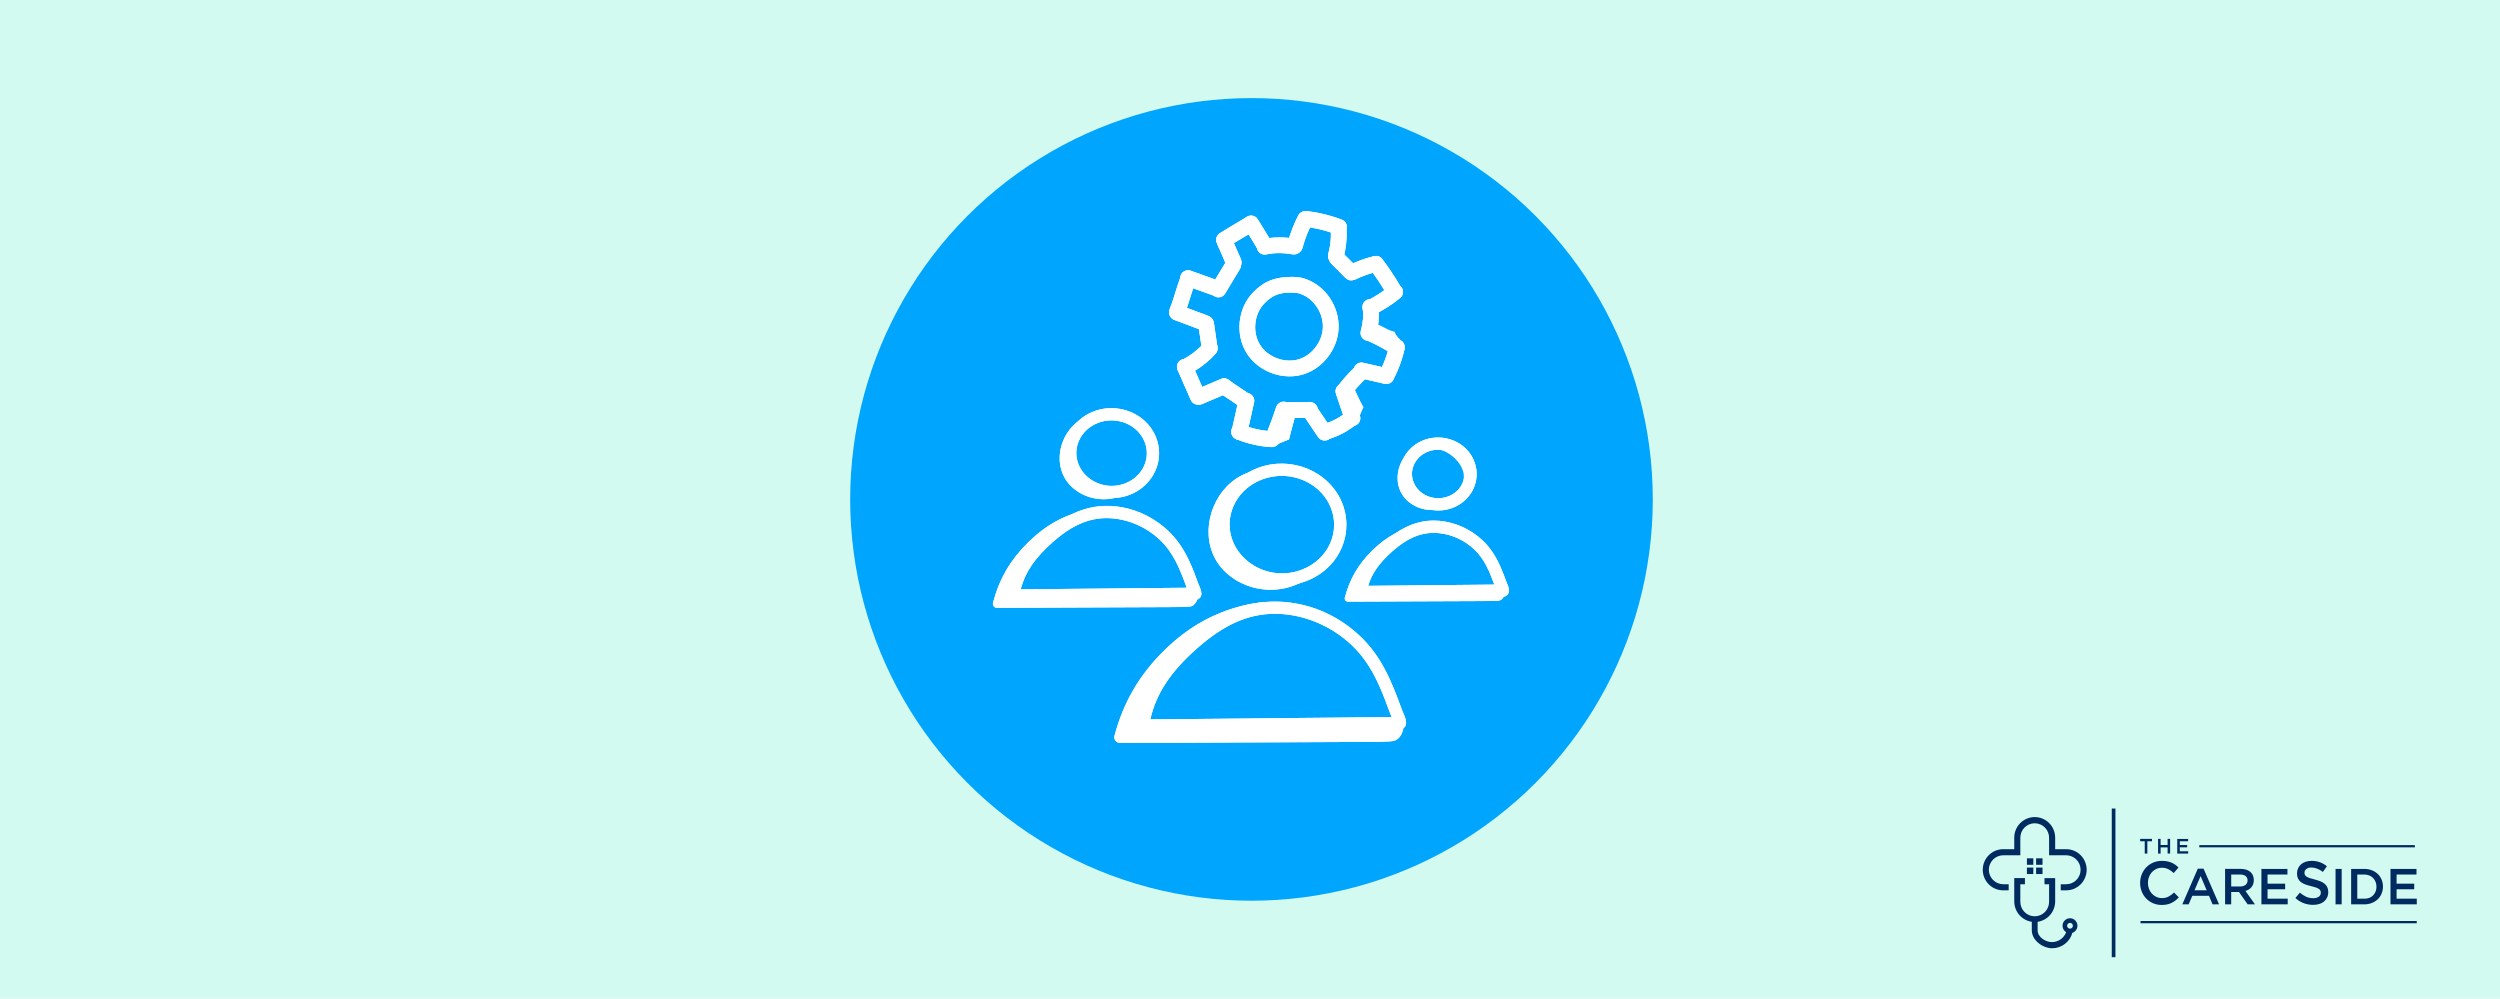
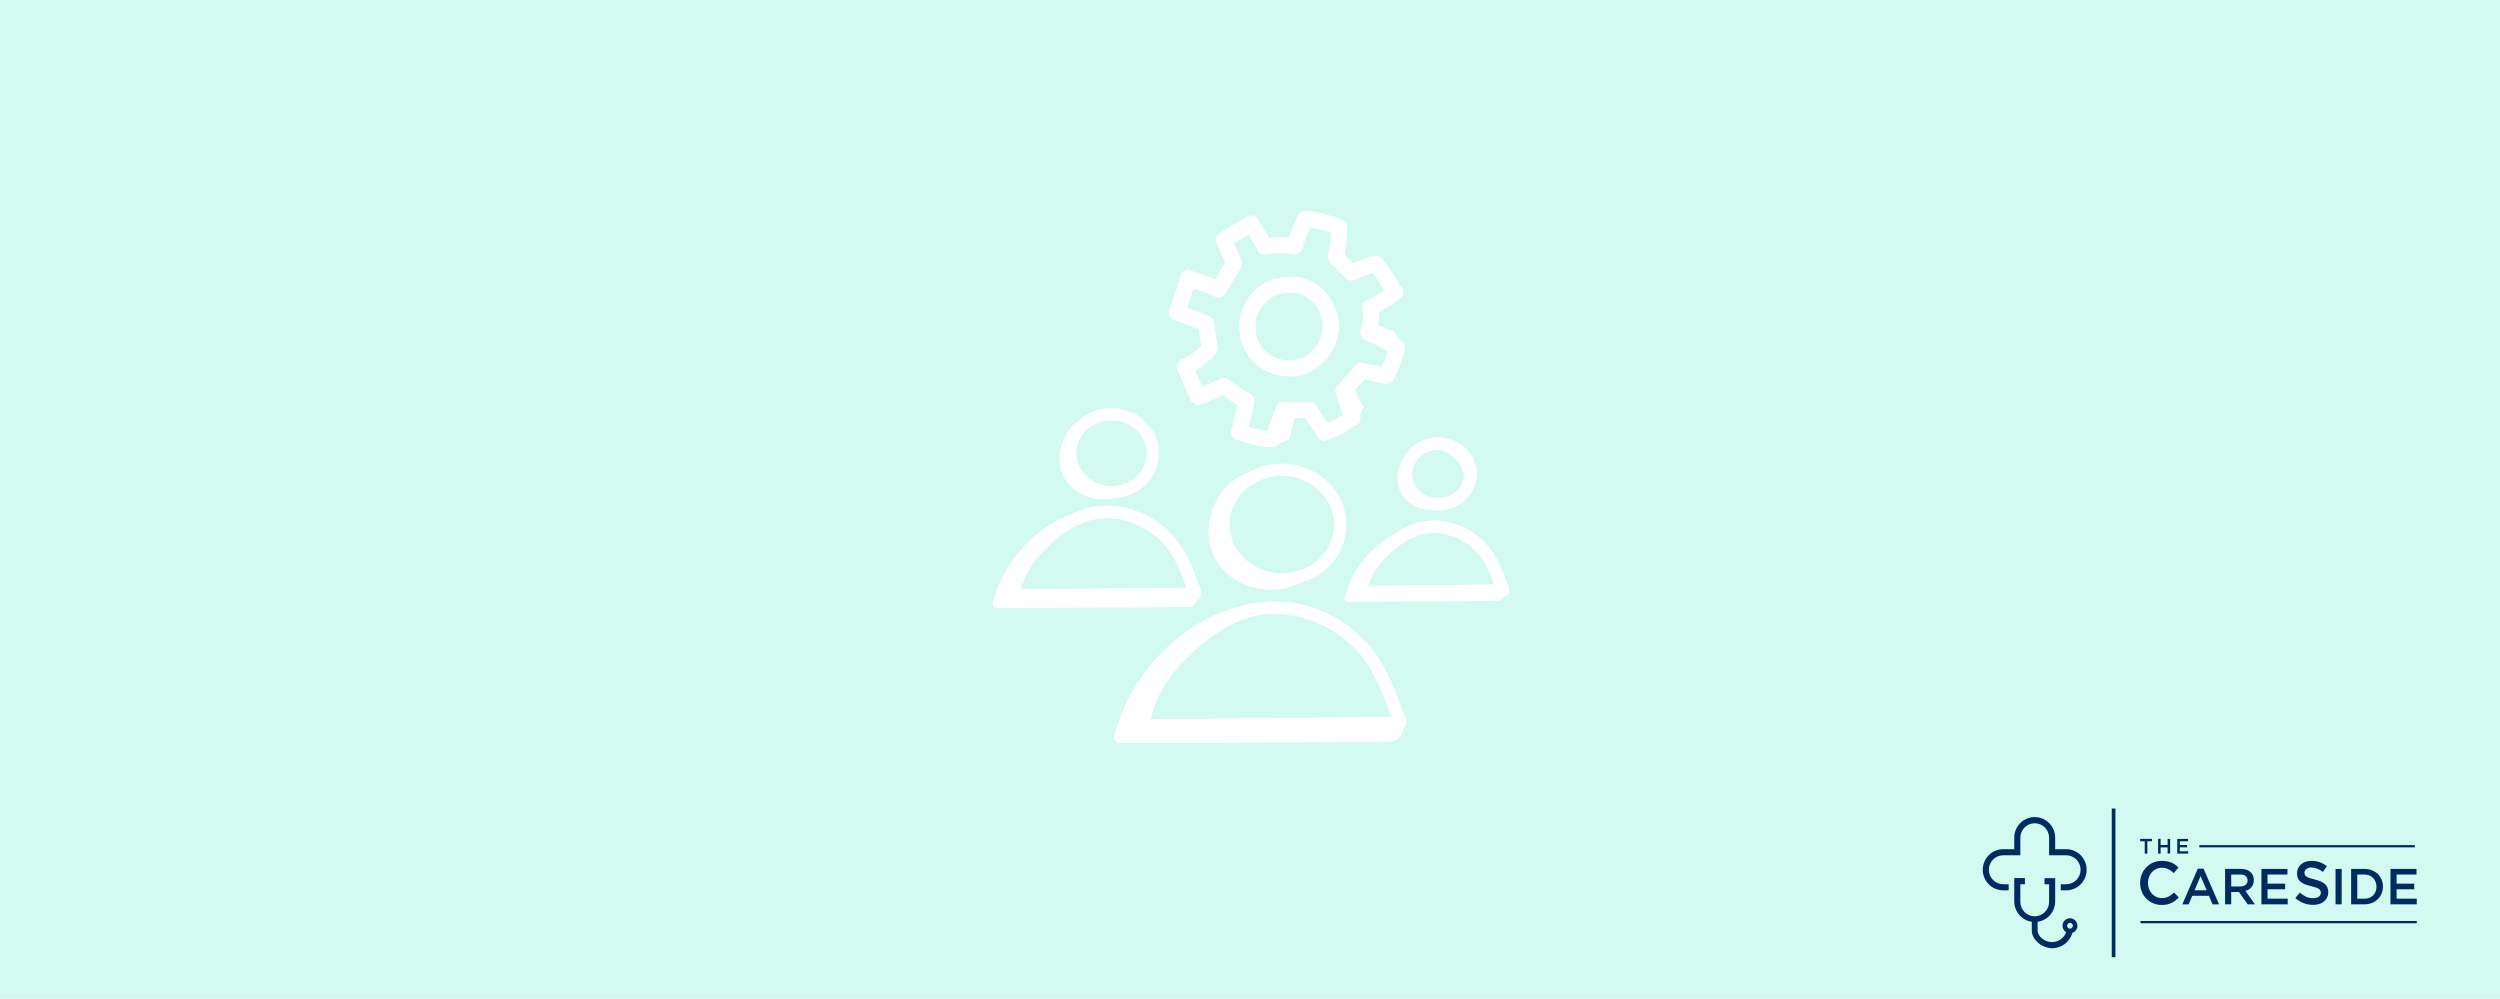
<svg xmlns="http://www.w3.org/2000/svg" width="841" height="336" viewBox="0 0 841 336" fill="none">
  <rect width="841" height="336" fill="#D3FAF0" />
-   <circle cx="421" cy="168" r="135" fill="#00A5FE" />
  <g clip-path="url(#clip0_1_751)">
    <path d="M722.368 283.006L723.926 283.006L723.926 282.2L719.942 282.2L719.942 283.006L721.488 283.006L721.488 287.152L722.368 287.152L722.368 283.006ZM729.18 285.061L729.18 287.134L730.035 287.134L730.035 282.2L729.18 282.2L729.18 284.255L726.824 284.255L726.824 282.2L725.974 282.2L725.974 287.144L726.831 287.144L726.831 285.071L729.18 285.061ZM736.061 282.21L732.427 282.21L732.427 287.144L736.1 287.144L736.1 286.367L733.285 286.367L733.285 285.045L735.76 285.045L735.76 284.268L733.298 284.268L733.298 282.998L736.076 282.998L736.076 282.221L736.061 282.21Z" fill="#002B60" />
    <path fill-rule="evenodd" clip-rule="evenodd" d="M739.844 284.296L812.363 284.296L812.363 285.048L739.844 285.048L739.844 284.296Z" fill="#002B60" />
    <path fill-rule="evenodd" clip-rule="evenodd" d="M720.074 309.835L813 309.835L813 310.584L720.074 310.584L720.074 309.835Z" fill="#002B60" />
    <path d="M769.509 292.304L760.74 292.304L760.74 304.225L769.589 304.225L769.589 302.32L762.801 302.32L762.801 299.149L768.724 299.149L768.724 297.257L762.801 297.257L762.801 294.194L769.496 294.194L769.496 292.304L769.509 292.304ZM732.969 301.893L731.359 300.247C730.804 300.781 730.181 301.238 729.507 301.608C728.815 301.96 728.045 302.133 727.27 302.111C726.621 302.117 725.978 301.981 725.387 301.711C724.82 301.452 724.311 301.079 723.891 300.615C723.464 300.141 723.132 299.589 722.915 298.988C722.68 298.348 722.562 297.671 722.567 296.99C722.561 296.312 722.679 295.639 722.915 295.005C723.133 294.41 723.465 293.863 723.891 293.395C724.313 292.937 724.822 292.568 725.387 292.31C725.976 292.042 726.616 291.906 727.262 291.911C728.016 291.898 728.762 292.066 729.438 292.403C730.096 292.748 730.703 293.184 731.241 293.699L732.848 291.835C732.517 291.503 732.162 291.197 731.787 290.918C731.398 290.64 730.982 290.403 730.545 290.21C730.069 290.009 729.572 289.858 729.065 289.76C728.478 289.646 727.882 289.591 727.285 289.596C726.265 289.583 725.253 289.782 724.313 290.179C723.444 290.551 722.657 291.092 721.998 291.773C721.339 292.454 720.822 293.26 720.476 294.144C720.114 295.063 719.931 296.043 719.938 297.031C719.93 298.027 720.116 299.015 720.486 299.939C720.831 300.812 721.346 301.608 721.999 302.28C722.652 302.952 723.432 303.486 724.293 303.852C725.207 304.24 726.19 304.435 727.182 304.425C727.794 304.43 728.405 304.372 729.005 304.251C729.529 304.141 730.038 303.967 730.52 303.733C730.974 303.511 731.406 303.244 731.807 302.935C732.22 302.617 732.605 302.264 732.958 301.88L732.969 301.893ZM741.274 292.214L739.345 292.214L734.135 304.215L736.275 304.215L737.493 301.338L743.092 301.338L744.292 304.215L746.491 304.215L741.274 292.214ZM742.322 299.483L738.245 299.483L740.277 294.717L742.322 299.483ZM758.564 304.215L755.366 299.703C755.768 299.597 756.153 299.434 756.509 299.218C756.846 299.011 757.146 298.748 757.398 298.441C757.649 298.131 757.846 297.781 757.98 297.404C758.29 296.454 758.257 295.423 757.887 294.494C757.692 294.035 757.394 293.627 757.017 293.302C756.608 292.962 756.136 292.708 755.628 292.553C755.033 292.372 754.414 292.284 753.792 292.294L748.516 292.294L748.516 304.215L750.576 304.215L750.576 300.068L753.19 300.068L756.107 304.215L758.564 304.215ZM756.077 296.181C756.089 296.462 756.035 296.742 755.92 296.998C755.805 297.254 755.632 297.479 755.415 297.656C754.903 298.044 754.272 298.237 753.633 298.203L750.578 298.203L750.578 294.194L753.615 294.194C754.397 294.194 755.003 294.366 755.43 294.712C755.649 294.891 755.822 295.12 755.935 295.38C756.047 295.64 756.096 295.924 756.077 296.207L756.077 296.181Z" fill="#002B60" />
    <path d="M812.915 292.304L804.159 292.304L804.159 304.225L813.008 304.225L813.008 302.32L806.217 302.32L806.217 299.148L812.14 299.148L812.14 297.257L806.217 297.257L806.217 294.194L812.912 294.194L812.912 292.304L812.915 292.304ZM775.221 293.564C775.221 293.326 775.276 293.091 775.383 292.879C775.489 292.667 775.644 292.482 775.834 292.341C776.329 291.976 776.936 291.797 777.549 291.835C778.213 291.837 778.871 291.965 779.488 292.214C780.178 292.496 780.829 292.865 781.427 293.312L782.774 291.402C782.066 290.829 781.27 290.375 780.418 290.058C779.508 289.737 778.549 289.58 777.585 289.594C776.922 289.588 776.262 289.688 775.63 289.892C775.064 290.07 774.539 290.36 774.085 290.744C773.661 291.111 773.319 291.563 773.081 292.071C772.833 292.608 772.708 293.194 772.715 293.787C772.698 294.371 772.806 294.953 773.032 295.492C773.243 295.956 773.559 296.364 773.954 296.684C774.405 297.037 774.91 297.315 775.45 297.505C776.116 297.745 776.797 297.944 777.487 298.101C778.037 298.231 778.58 298.389 779.114 298.573C779.462 298.69 779.793 298.852 780.098 299.055C780.309 299.195 780.479 299.39 780.588 299.62C780.678 299.842 780.723 300.08 780.719 300.32C780.726 300.582 780.668 300.842 780.548 301.075C780.429 301.309 780.253 301.508 780.036 301.654C779.487 302.011 778.84 302.184 778.187 302.149C777.359 302.164 776.538 301.999 775.78 301.665C775.016 301.307 774.307 300.84 773.676 300.278L772.164 302.092C772.978 302.846 773.928 303.435 774.963 303.829C775.979 304.207 777.055 304.399 778.138 304.394C778.836 304.401 779.53 304.304 780.199 304.106C780.784 303.936 781.329 303.649 781.803 303.264C782.247 302.896 782.603 302.433 782.846 301.908C783.104 301.334 783.233 300.709 783.222 300.079C783.234 299.539 783.133 299.004 782.926 298.506C782.722 298.057 782.424 297.657 782.053 297.334C781.623 296.97 781.136 296.682 780.611 296.482C779.961 296.226 779.296 296.012 778.62 295.842C777.935 295.676 777.374 295.518 776.928 295.367C776.559 295.252 776.207 295.086 775.883 294.875C775.665 294.731 775.488 294.533 775.367 294.3C775.267 294.067 775.219 293.815 775.226 293.561L775.221 293.564ZM785.679 292.304L785.679 304.225L787.739 304.225L787.739 292.304L785.679 292.304ZM801.63 298.247C801.636 297.44 801.48 296.641 801.172 295.896C800.878 295.183 800.439 294.54 799.884 294.007C799.308 293.461 798.629 293.035 797.888 292.755C797.075 292.447 796.212 292.294 795.344 292.304L790.922 292.304L790.922 304.225L795.339 304.225C796.208 304.235 797.071 304.08 797.883 303.766C798.626 303.481 799.306 303.051 799.884 302.502C800.441 301.967 800.88 301.319 801.172 300.602C801.479 299.856 801.634 299.055 801.628 298.247L801.63 298.247ZM799.449 298.28C799.456 298.838 799.355 299.391 799.153 299.91C798.967 300.395 798.684 300.836 798.321 301.206C797.954 301.573 797.516 301.859 797.033 302.046C796.486 302.244 795.907 302.337 795.326 302.32L792.987 302.32L792.987 294.194L795.326 294.194C795.906 294.185 796.482 294.289 797.023 294.499C797.507 294.692 797.945 294.985 798.311 295.357C798.672 295.728 798.954 296.169 799.142 296.653C799.345 297.173 799.445 297.727 799.439 298.285L799.449 298.28Z" fill="#002B60" />
    <path fill-rule="evenodd" clip-rule="evenodd" d="M710.393 272L711.635 272L711.635 322L710.393 322L710.393 272Z" fill="#002B60" />
    <path fill-rule="evenodd" clip-rule="evenodd" d="M669.045 292.587C669.049 291.296 669.56 290.06 670.467 289.148C671.373 288.236 672.602 287.721 673.884 287.717L679.639 287.717L679.639 281.928C679.625 281.279 679.739 280.634 679.975 280.03C680.212 279.427 680.566 278.876 681.016 278.412C681.467 277.948 682.005 277.579 682.6 277.328C683.194 277.076 683.832 276.946 684.477 276.946C685.122 276.946 685.76 277.076 686.355 277.328C686.949 277.579 687.487 277.948 687.938 278.412C688.389 278.876 688.743 279.427 688.979 280.03C689.215 280.634 689.33 281.279 689.315 281.928L689.315 287.717L695.07 287.717C695.706 287.717 696.335 287.843 696.922 288.088C697.509 288.333 698.043 288.691 698.492 289.143C698.941 289.596 699.298 290.132 699.541 290.723C699.784 291.314 699.909 291.947 699.909 292.587C699.909 293.226 699.784 293.859 699.541 294.45C699.298 295.041 698.941 295.578 698.492 296.03C698.043 296.482 697.509 296.841 696.922 297.085C696.335 297.33 695.706 297.456 695.07 297.456L693.232 297.456L693.232 299.514L695.07 299.514C696.896 299.514 698.647 298.784 699.938 297.485C701.229 296.186 701.954 294.424 701.954 292.587C701.954 290.749 701.229 288.988 699.938 287.688C698.647 286.389 696.896 285.66 695.07 285.66L691.362 285.66L691.362 281.928C691.38 281.007 691.215 280.091 690.877 279.235C690.539 278.379 690.034 277.599 689.393 276.942C688.752 276.284 687.987 275.761 687.143 275.405C686.299 275.048 685.393 274.864 684.477 274.864C683.562 274.864 682.655 275.048 681.811 275.405C680.967 275.761 680.202 276.284 679.561 276.942C678.92 277.599 678.416 278.379 678.077 279.235C677.739 280.091 677.574 281.007 677.592 281.928L677.592 285.66L673.884 285.66C672.058 285.66 670.307 286.389 669.016 287.688C667.725 288.988 667 290.749 667 292.587C667 294.424 667.725 296.186 669.016 297.485C670.307 298.784 672.058 299.514 673.884 299.514L675.722 299.514L675.722 297.456L673.884 297.456C672.602 297.452 671.373 296.938 670.467 296.025C669.56 295.113 669.049 293.877 669.045 292.587Z" fill="#002B60" />
    <path fill-rule="evenodd" clip-rule="evenodd" d="M695.382 311.427C695.383 311.235 695.439 311.048 695.546 310.889C695.652 310.73 695.802 310.606 695.978 310.533C696.154 310.46 696.348 310.441 696.535 310.479C696.721 310.517 696.893 310.609 697.027 310.745C697.162 310.88 697.253 311.053 697.29 311.241C697.327 311.429 697.308 311.624 697.235 311.801C697.162 311.978 697.038 312.129 696.88 312.235C696.722 312.342 696.536 312.398 696.345 312.398C696.218 312.398 696.093 312.373 695.976 312.324C695.859 312.276 695.753 312.204 695.663 312.114C695.574 312.023 695.503 311.916 695.455 311.798C695.406 311.68 695.382 311.554 695.382 311.427ZM679.639 297.456L681.185 297.456L681.185 295.383L677.592 295.383L677.592 303.232C677.596 304.898 678.194 306.508 679.278 307.767C680.362 309.026 681.859 309.852 683.497 310.095L683.497 312.958C683.497 316.327 687.169 318.991 690.358 318.991C691.896 318.991 693.393 318.485 694.618 317.549C695.844 316.613 696.732 315.299 697.146 313.808C697.687 313.624 698.15 313.259 698.457 312.774C698.764 312.29 698.897 311.714 698.834 311.142C698.771 310.571 698.516 310.038 698.111 309.633C697.706 309.227 697.176 308.973 696.608 308.912C696.04 308.851 695.468 308.988 694.988 309.299C694.507 309.61 694.147 310.077 693.966 310.622C693.786 311.168 693.796 311.759 693.994 312.298C694.193 312.837 694.569 313.291 695.06 313.585C694.694 314.566 694.039 315.411 693.183 316.007C692.327 316.604 691.311 316.923 690.27 316.923C688.158 316.923 685.457 315.285 685.457 312.94L685.457 310.095C687.093 309.853 688.588 309.029 689.672 307.772C690.755 306.515 691.355 304.909 691.362 303.245L691.362 295.396L687.77 295.396L687.77 297.469L689.315 297.469L689.315 303.258C689.33 303.907 689.215 304.552 688.979 305.156C688.743 305.76 688.389 306.31 687.938 306.774C687.487 307.238 686.949 307.607 686.355 307.859C685.76 308.11 685.122 308.24 684.477 308.24C683.832 308.24 683.194 308.11 682.6 307.859C682.005 307.607 681.467 307.238 681.016 306.774C680.565 306.31 680.211 305.76 679.975 305.156C679.739 304.552 679.625 303.907 679.639 303.258L679.639 297.456Z" fill="#002B60" />
-     <path fill-rule="evenodd" clip-rule="evenodd" d="M681.854 288.741L684.01 288.741L684.01 290.918L681.854 290.918L681.854 288.741ZM684.01 291.85L684.01 294.027L681.854 294.027L681.854 291.85L684.01 291.85ZM684.945 288.741L687.103 288.741L687.103 290.918L684.945 290.918L684.945 288.741ZM687.103 291.85L687.103 294.027L684.945 294.027L684.945 291.85L687.103 291.85Z" fill="#002B60" />
  </g>
  <path d="M376.785 249.932C469.893 249.535 467.724 249.69 469.288 249.101C470.758 248.548 471.892 246.616 472.06 244.968C473.768 243.842 472.831 241.59 471.995 239.693C471.86 239.384 471.728 239.093 471.634 238.838C468.194 229.41 464.821 220.787 457.325 213.804C429.183 187.588 384.757 209.893 374.911 247.547C374.596 248.753 375.539 249.937 376.785 249.932ZM468.156 241.226L386.965 242.003C388.961 233.256 393.786 225.978 402.722 218.08C411.248 210.552 420.374 205.602 431.758 206.598C440.142 207.337 448.222 210.969 454.506 216.827C463.11 224.836 465.846 235.957 468.156 241.226Z" fill="white" />
  <path d="M505.823 200.72C506.838 200.592 507.634 199.76 507.639 198.711C507.642 197.818 507.287 197.009 507.002 196.355C506.681 195.636 505.812 193.011 504.64 190.413C502.978 186.731 501.076 183.963 498.658 181.709C494.656 177.981 489.502 175.668 484.157 175.197C478.759 174.711 473.931 176.354 469.501 179.363C466.734 180.794 464.155 182.693 461.519 185.293C457.028 189.721 454.055 194.711 452.392 201.071C452.217 201.739 452.739 202.395 453.429 202.392C504.992 202.172 503.782 202.26 504.655 201.931C505.146 201.747 505.54 201.26 505.823 200.72ZM502.69 196.659L460.261 197.068C461.472 192.915 464.008 189.327 468.406 185.445C473.25 181.163 477.551 179.253 482.331 179.251C487.453 179.308 492.249 181.386 495.842 184.733C499.331 187.986 501.016 192.113 502.69 196.659Z" fill="white" />
  <path d="M470.905 164.81C472.635 169.072 477.214 171.596 481.829 171.571C491.664 173.061 499.556 163.781 495.817 154.905C491.726 145.221 477.424 144.39 472.334 153.859C470.155 157.019 469.456 161.24 470.905 164.81ZM491.982 162.504C489.041 169.299 478.511 169.301 475.596 162.388C473.34 157.039 477.61 151.29 483.778 151.29C487.307 151.29 494.299 157.169 491.982 162.504Z" fill="white" />
  <path d="M335.371 204.478L348.088 204.424C399.218 204.206 399.787 204.313 400.911 203.89C401.737 203.579 402.41 202.65 402.719 201.697C403.539 201.427 404.143 200.683 404.15 199.774C404.16 198.462 403.442 197.209 403.138 196.411C402.267 194.017 401.398 191.68 400.365 189.388C398.273 184.751 395.884 181.271 392.845 178.441C384.574 170.737 372.057 167.385 360.584 172.986C355.162 174.913 350.523 177.867 345.722 182.601C339.976 188.268 336.171 194.651 334.043 202.789C333.82 203.643 334.488 204.482 335.371 204.478ZM399.217 197.716L343.352 198.251C344.837 192.511 348.173 187.643 354.147 182.363C360.465 176.784 366.087 174.296 372.359 174.293C378.88 174.349 385.235 176.999 390.028 181.464C394.783 185.892 396.97 191.551 399.217 197.716Z" fill="white" />
  <path d="M376.785 249.932C375.539 249.937 374.596 248.753 374.911 247.547C377.915 236.061 383.284 227.052 391.394 219.054C400.387 210.186 408.976 205.739 420.282 203.24C424.013 202.415 431.91 201.913 434.813 203.708C436.991 205.055 432.348 205.305 430.859 205.487C428.387 205.788 424.752 205.34 422.314 205.905C417.545 207.01 412.971 209.015 408.726 211.443C400.307 216.26 394.288 223.687 388.326 231.192C386.393 233.625 384.625 236.256 383.688 239.219C383.312 240.409 383.149 241.898 384.075 242.735C384.764 243.357 385.793 243.366 386.722 243.339C409.972 242.671 433.292 242.772 456.548 242.314C458.244 242.28 459.885 241.688 461.566 241.917C463.326 242.158 470.444 241.692 471.614 243.028C472.922 244.52 471.437 248.292 469.288 249.101C467.815 249.656 461.821 249.569 460.259 249.575C457.977 249.585 455.695 249.595 453.413 249.605C447.366 249.63 441.319 249.656 435.272 249.682C421.76 249.74 408.247 249.798 394.735 249.855L376.785 249.932Z" fill="white" />
  <path d="M439.732 191.915C440.07 191.995 440.381 192.143 440.638 192.388C442.529 194.199 436.289 196.595 435.195 197.016C424.881 200.982 412.015 196.215 407.933 186.159C403.851 176.102 409.128 163.113 419.443 159.147C420.489 158.745 428.915 156.541 427.29 159.816C426.879 160.642 424.927 160.27 424.081 160.639C420.302 162.285 416.472 165.468 414.426 169.19C412.165 173.303 411.736 178.438 413.473 182.819C415.115 186.96 418.63 190.266 422.779 191.836C427.993 193.81 431.916 193.392 437.255 192.549C437.87 192.452 439.14 191.774 439.732 191.915Z" fill="white" />
  <path d="M453.429 202.392C452.739 202.395 452.217 201.739 452.391 201.071C454.054 194.71 457.028 189.721 461.519 185.292C466.499 180.381 471.256 177.919 477.517 176.535C479.583 176.078 483.956 175.8 485.563 176.794C486.77 177.54 484.198 177.678 483.373 177.779C482.005 177.946 479.992 177.698 478.642 178.011C476 178.622 473.468 179.733 471.117 181.078C466.455 183.745 463.122 187.858 459.82 192.014C458.75 193.361 457.771 194.818 457.252 196.459C457.043 197.118 456.953 197.943 457.466 198.406C457.848 198.751 458.418 198.755 458.932 198.741C471.807 198.371 484.721 198.427 497.599 198.173C498.539 198.154 499.447 197.826 500.378 197.953C501.353 198.086 505.295 197.828 505.943 198.568C506.667 199.394 505.845 201.483 504.655 201.931C503.839 202.239 500.52 202.191 499.654 202.194C498.391 202.2 497.127 202.205 495.864 202.21C492.515 202.225 489.166 202.239 485.818 202.253C478.335 202.285 470.852 202.317 463.369 202.349L453.429 202.392Z" fill="white" />
  <path d="M488.514 167.997C488.701 168.042 488.874 168.123 489.016 168.259C490.063 169.262 486.608 170.589 486.002 170.822C480.29 173.018 473.165 170.379 470.905 164.81C468.644 159.241 471.567 152.048 477.279 149.851C477.858 149.629 482.524 148.408 481.624 150.222C481.397 150.679 480.315 150.473 479.847 150.678C477.755 151.589 475.633 153.352 474.5 155.413C473.249 157.69 473.011 160.534 473.973 162.96C474.882 165.253 476.828 167.084 479.126 167.954C482.013 169.047 484.186 168.815 487.143 168.348C487.483 168.295 488.186 167.919 488.514 167.997Z" fill="white" />
  <path d="M335.371 204.479C334.488 204.482 333.82 203.643 334.043 202.789C336.171 194.651 339.976 188.268 345.722 182.601C352.094 176.318 358.179 173.167 366.189 171.396C368.833 170.812 374.428 170.456 376.485 171.728C378.028 172.683 374.738 172.86 373.683 172.988C371.932 173.202 369.356 172.885 367.629 173.285C364.25 174.067 361.009 175.488 358.002 177.209C352.036 180.621 347.772 185.883 343.548 191.201C342.179 192.925 340.926 194.789 340.262 196.888C339.995 197.732 339.88 198.786 340.536 199.379C341.024 199.82 341.754 199.826 342.411 199.807C358.885 199.334 375.407 199.406 391.884 199.081C393.086 199.057 394.248 198.638 395.44 198.8C396.686 198.97 401.73 198.64 402.559 199.587C403.485 200.644 402.433 203.317 400.911 203.89C399.867 204.283 395.62 204.221 394.513 204.226C392.897 204.233 391.28 204.24 389.663 204.247C385.379 204.265 381.095 204.283 376.81 204.302C367.236 204.342 357.662 204.383 348.088 204.424L335.371 204.479Z" fill="white" />
  <path d="M379.97 163.373C380.209 163.43 380.429 163.534 380.611 163.708C381.951 164.991 377.531 166.688 376.755 166.987C369.447 169.797 360.332 166.42 357.439 159.294C354.547 152.169 358.287 142.966 365.595 140.156C366.336 139.871 372.305 138.31 371.154 140.63C370.863 141.215 369.48 140.952 368.88 141.213C366.203 142.38 363.489 144.635 362.04 147.272C360.438 150.186 360.134 153.824 361.365 156.928C362.528 159.862 365.018 162.204 367.958 163.317C371.652 164.715 374.432 164.419 378.215 163.822C378.65 163.753 379.55 163.273 379.97 163.373Z" fill="white" />
  <path d="M435.9 139.269C435.353 141.344 434.719 143.508 434.173 145.628C433.977 146.371 433.802 147.092 433.627 147.813C431.944 148.49 430.24 149.19 428.557 149.867C429.103 148.315 429.541 146.961 429.999 145.628C430.524 143.967 431.07 142.328 431.748 140.427C431.857 140.077 432.01 139.706 432.338 139.553C432.534 139.465 432.731 139.465 432.949 139.465C433.714 139.487 435.113 139.269 435.9 139.269Z" fill="white" />
  <path d="M458.648 137.012C457.884 138.432 457.293 139.94 456.878 141.514C455.655 138.323 454.3 135.439 452.595 132.467C453.6 131.833 454.518 131.046 455.327 130.15C456.245 132.379 457.446 134.892 458.648 137.012Z" fill="white" />
  <path d="M471.904 116.14C471.729 116.052 471.576 115.965 471.401 115.878C468.451 114.348 465.479 113.124 462.267 112.25C462.245 111.048 462.07 109.846 461.721 108.71C464.41 109.021 466.456 111.114 469.122 111.573C469.603 113.037 470.746 113.758 471.401 115.135C471.554 115.462 471.729 115.812 471.904 116.14Z" fill="white" />
  <path d="M431.276 197.006C422.411 197.009 414.374 191.89 411.063 184.039C408.967 179.065 408.992 173.605 411.133 168.661C413.395 163.438 417.704 159.427 423.266 157.369C434.343 153.267 446.966 158.445 451.383 168.922C453.478 173.893 453.454 179.35 451.315 184.294C449.051 189.52 444.742 193.534 439.182 195.591C436.968 196.412 434.649 196.88 432.285 196.985C431.949 197.001 431.613 197.006 431.276 197.006ZM431.163 160.086C429.009 160.086 426.822 160.457 424.7 161.243C420.205 162.905 416.733 166.125 414.923 170.305C413.236 174.202 413.217 178.511 414.871 182.436C417.639 188.999 424.619 193.135 432.102 192.858C434.036 192.77 435.935 192.388 437.748 191.718C442.24 190.053 445.713 186.833 447.523 182.653C449.209 178.756 449.228 174.447 447.574 170.525C444.844 164.045 438.189 160.086 431.163 160.086Z" fill="white" />
  <path d="M384.45 246.159C383.847 246.159 383.274 245.895 382.882 245.438C382.484 244.973 382.311 244.359 382.411 243.757C384.684 230.015 392.998 221.16 399.986 214.984C409.876 206.251 418.828 202.353 429.012 202.348C430.061 202.356 431.088 202.391 432.118 202.482C441.417 203.303 450.368 207.324 457.324 213.803C461.531 217.722 464.842 222.545 467.742 228.979C469.173 232.156 470.399 235.454 471.634 238.837C471.728 239.093 471.86 239.383 471.994 239.693C472.476 240.785 473.019 242.022 473.011 243.286C473.003 244.419 472.088 245.33 470.959 245.339L467.188 245.363L384.469 246.159C384.463 246.159 384.455 246.159 384.45 246.159ZM428.995 206.479C419.909 206.485 411.802 210.062 402.722 218.08C393.786 225.977 388.961 233.256 386.965 242.003L468.156 241.226C468.003 240.876 467.863 240.548 467.755 240.252C466.548 236.946 465.351 233.727 463.976 230.679C461.273 224.681 458.352 220.407 454.505 216.827C448.222 210.968 440.142 207.337 431.758 206.598C430.835 206.517 429.915 206.487 428.995 206.479Z" fill="white" />
  <path d="M483.864 171.732C478.711 171.732 473.812 168.793 471.787 163.994C470.528 161.006 470.544 157.724 471.83 154.755C473.186 151.629 475.757 149.23 479.076 148.003C485.666 145.555 493.179 148.657 495.818 154.902C497.076 157.891 497.06 161.175 495.775 164.145C494.419 167.273 491.848 169.669 488.528 170.896C487.001 171.463 485.419 171.732 483.864 171.732ZM483.778 151.29C482.689 151.29 481.583 151.478 480.51 151.876C478.259 152.71 476.524 154.313 475.623 156.398C474.786 158.321 474.778 160.449 475.596 162.388C477.385 166.63 482.546 168.709 487.095 167.023C489.346 166.189 491.081 164.586 491.982 162.504C492.819 160.578 492.827 158.448 492.009 156.508C490.642 153.27 487.307 151.29 483.778 151.29Z" fill="white" />
  <path d="M457.674 201.223C457.072 201.223 456.499 200.96 456.106 200.502C455.708 200.037 455.536 199.424 455.635 198.821C456.94 190.924 461.685 185.87 465.671 182.346C471.247 177.419 476.548 175.122 482.353 175.119C482.966 175.124 483.561 175.143 484.158 175.197C489.502 175.668 494.656 177.981 498.658 181.709C501.077 183.963 502.978 186.728 504.641 190.41C505.461 192.229 506.168 194.136 506.822 195.932C506.87 196.062 506.935 196.204 507.002 196.355C507.287 197.008 507.642 197.818 507.64 198.711C507.634 199.843 506.72 200.761 505.587 200.769L503.497 200.782L457.693 201.223C457.688 201.223 457.68 201.223 457.674 201.223ZM482.331 179.25C477.552 179.253 473.251 181.163 468.406 185.445C464.009 189.326 461.472 192.915 460.262 197.068L502.69 196.659C502.134 195.147 501.537 193.579 500.875 192.11C499.425 188.901 497.873 186.626 495.842 184.732C492.51 181.628 488.23 179.702 483.792 179.312C483.302 179.269 482.816 179.256 482.331 179.25Z" fill="white" />
-   <path d="M374.016 167.574C367.649 167.574 361.6 163.948 359.101 158.028C357.552 154.348 357.571 150.311 359.155 146.658C360.825 142.804 363.999 139.845 368.093 138.331C376.246 135.307 385.526 139.132 388.78 146.844C390.33 150.521 390.311 154.561 388.727 158.214C387.059 162.068 383.885 165.027 379.791 166.541C377.897 167.243 375.942 167.574 374.016 167.574ZM373.903 141.421C372.445 141.421 370.966 141.674 369.53 142.204C366.501 143.326 364.163 145.491 362.945 148.299C361.815 150.911 361.802 153.794 362.91 156.422C365.315 162.124 372.246 164.916 378.355 162.668C381.383 161.546 383.718 159.381 384.937 156.573C386.066 153.961 386.08 151.077 384.972 148.45C383.132 144.087 378.645 141.421 373.903 141.421Z" fill="white" />
  <path d="M340.803 202.407C340.2 202.407 339.627 202.143 339.234 201.686C338.836 201.221 338.664 200.607 338.764 200.005C340.402 190.082 346.384 183.71 351.411 179.267C358.445 173.056 365.105 170.164 372.375 170.162C373.139 170.167 373.887 170.194 374.632 170.261C381.346 170.85 387.815 173.755 392.845 178.441C395.884 181.27 398.273 184.748 400.365 189.386C401.398 191.677 402.267 194.017 403.138 196.411C403.203 196.581 403.289 196.774 403.378 196.979C403.725 197.767 404.158 198.749 404.15 199.774C404.142 200.903 403.227 201.818 402.097 201.826L399.427 201.845L340.821 202.407C340.816 202.407 340.808 202.407 340.803 202.407ZM372.359 174.293C366.087 174.296 360.465 176.784 354.147 182.363C348.173 187.643 344.837 192.511 343.352 198.251L399.217 197.716C398.386 195.435 397.557 193.213 396.6 191.085C394.714 186.908 392.689 183.941 390.028 181.464C385.668 177.403 380.071 174.888 374.266 174.377C373.629 174.32 372.994 174.299 372.359 174.293Z" fill="white" />
  <path d="M409.707 99.805C409.408 99.805 409.107 99.754 408.811 99.649L398.757 96.042C397.38 95.547 396.662 94.03 397.157 92.65C397.654 91.273 399.179 90.566 400.548 91.05L410.603 94.657C411.98 95.152 412.698 96.669 412.203 98.049C411.813 99.13 410.794 99.805 409.707 99.805Z" fill="white" />
  <path d="M409.882 100.042C409.417 100.042 408.946 99.918 408.519 99.663C407.263 98.907 406.859 97.277 407.612 96.023L412.596 87.731C413.352 86.48 414.982 86.074 416.236 86.824C417.489 87.58 417.895 89.207 417.142 90.464L412.158 98.756C411.66 99.585 410.781 100.042 409.882 100.042Z" fill="white" />
  <path d="M415.022 90.91C414 90.91 413.024 90.313 412.591 89.312L409.323 81.773C408.742 80.431 409.36 78.868 410.705 78.287C412.039 77.706 413.61 78.325 414.191 79.669L417.454 87.204C418.037 88.546 417.421 90.109 416.077 90.689C415.732 90.84 415.375 90.91 415.022 90.91Z" fill="white" />
  <path d="M411.819 83.284C410.915 83.284 410.033 82.822 409.538 81.988C408.79 80.729 409.202 79.102 410.461 78.354L419.423 73.02C420.684 72.272 422.312 72.686 423.057 73.943C423.805 75.201 423.393 76.829 422.134 77.576L413.172 82.91C412.747 83.163 412.279 83.284 411.819 83.284Z" fill="white" />
  <path d="M425.596 85.525C424.703 85.525 423.832 85.073 423.332 84.258L418.6 76.538C417.836 75.288 418.229 73.658 419.477 72.891C420.731 72.13 422.358 72.525 423.124 73.768L427.856 81.487C428.62 82.738 428.227 84.368 426.979 85.135C426.546 85.398 426.067 85.525 425.596 85.525Z" fill="white" />
  <path d="M425.429 85.648C424.192 85.648 423.086 84.78 422.834 83.521C422.543 82.085 423.474 80.686 424.907 80.398C428.482 79.677 432.267 79.664 435.847 80.36C437.286 80.64 438.222 82.033 437.945 83.47C437.665 84.906 436.269 85.845 434.835 85.568C431.93 85 428.856 85.014 425.956 85.595C425.779 85.63 425.601 85.648 425.429 85.648Z" fill="white" />
  <path d="M435.612 85.369C435.389 85.369 435.163 85.34 434.94 85.283C433.522 84.912 432.675 83.462 433.044 82.047C433.915 78.717 435.163 75.484 436.75 72.439C437.425 71.145 439.02 70.634 440.328 71.315C441.624 71.993 442.13 73.593 441.452 74.892C440.048 77.585 438.945 80.441 438.176 83.387C437.864 84.578 436.788 85.369 435.612 85.369Z" fill="white" />
  <path d="M450.466 79.018C450.148 79.018 449.828 78.962 449.516 78.841C446.162 77.555 442.654 76.697 439.093 76.288C437.638 76.121 436.594 74.809 436.761 73.354C436.925 71.898 438.224 70.833 439.696 71.022C443.701 71.479 447.644 72.445 451.415 73.892C452.782 74.416 453.465 75.949 452.94 77.316C452.537 78.37 451.531 79.018 450.466 79.018Z" fill="white" />
  <path d="M449.376 88.766C449.139 88.766 448.903 88.734 448.666 88.669C447.254 88.279 446.428 86.819 446.818 85.406C447.555 82.749 447.846 80.008 447.684 77.262C447.598 75.799 448.714 74.545 450.175 74.459C451.689 74.359 452.892 75.489 452.978 76.95C453.174 80.282 452.819 83.602 451.929 86.821C451.603 87.997 450.538 88.766 449.376 88.766Z" fill="white" />
  <path d="M454.53 94.318C453.85 94.318 453.169 94.057 452.653 93.538L447.782 88.648C446.749 87.61 446.752 85.931 447.787 84.898C448.825 83.866 450.504 83.866 451.537 84.904L456.408 89.794C457.441 90.832 457.438 92.511 456.403 93.543C455.883 94.06 455.208 94.318 454.53 94.318Z" fill="white" />
  <path d="M454.936 94.224C453.952 94.224 453.007 93.675 452.55 92.733C451.91 91.415 452.456 89.828 453.771 89.188C456.407 87.905 459.197 86.899 462.059 86.203C463.473 85.858 464.915 86.73 465.262 88.153C465.606 89.576 464.735 91.009 463.312 91.356C460.819 91.961 458.39 92.838 456.095 93.954C455.721 94.137 455.326 94.224 454.936 94.224Z" fill="white" />
  <path d="M468.915 100.478C467.998 100.478 467.105 100.001 466.615 99.149C464.864 96.104 462.895 93.142 460.765 90.342C459.88 89.175 460.106 87.513 461.271 86.625C462.443 85.743 464.103 85.966 464.988 87.131C467.253 90.111 469.345 93.264 471.209 96.502C471.941 97.772 471.503 99.394 470.236 100.123C469.819 100.362 469.364 100.478 468.915 100.478Z" fill="white" />
  <path d="M461.02 106.188C460.036 106.188 459.089 105.636 458.632 104.692C457.994 103.374 458.546 101.787 459.861 101.15C462.65 99.8 465.267 98.118 467.645 96.152C468.769 95.216 470.443 95.375 471.376 96.505C472.309 97.632 472.153 99.302 471.024 100.235C468.32 102.473 465.343 104.388 462.174 105.922C461.8 106.102 461.408 106.188 461.02 106.188Z" fill="white" />
  <path d="M460.326 114.666C460.101 114.666 459.875 114.637 459.646 114.577C458.231 114.204 457.387 112.754 457.76 111.336C458.578 108.246 458.783 105.723 458.368 103.837C458.056 102.406 458.96 100.994 460.391 100.679C461.817 100.375 463.234 101.271 463.549 102.702C464.151 105.456 463.936 108.724 462.887 112.692C462.572 113.881 461.499 114.666 460.326 114.666Z" fill="white" />
  <path d="M469.902 119.548C469.41 119.548 468.912 119.411 468.469 119.123C465.604 117.278 462.562 115.67 459.428 114.346C458.081 113.776 457.448 112.221 458.019 110.871C458.589 109.521 460.138 108.894 461.494 109.462C464.907 110.903 468.218 112.654 471.341 114.669C472.573 115.46 472.925 117.101 472.132 118.332C471.626 119.118 470.774 119.548 469.902 119.548Z" fill="white" />
  <path d="M466.339 129.175C465.916 129.175 465.486 129.073 465.085 128.858C463.797 128.166 463.313 126.558 464.007 125.267C465.532 122.429 466.648 119.39 467.323 116.237C467.63 114.806 469.045 113.886 470.47 114.198C471.904 114.505 472.816 115.914 472.509 117.345C471.729 120.987 470.441 124.497 468.676 127.779C468.197 128.669 467.283 129.175 466.339 129.175Z" fill="white" />
-   <path d="M466.389 129.183C466.193 129.183 465.994 129.161 465.795 129.115L457.389 127.19C455.964 126.861 455.073 125.439 455.399 124.01C455.727 122.585 457.134 121.692 458.578 122.02L466.978 123.946C468.407 124.274 469.297 125.697 468.972 127.122C468.689 128.352 467.597 129.183 466.389 129.183Z" fill="white" />
  <path d="M451.969 134.371C451.418 134.371 450.864 134.199 450.388 133.844C449.215 132.97 448.97 131.31 449.847 130.135C451.73 127.604 453.852 125.245 456.152 123.12C457.228 122.127 458.906 122.192 459.899 123.268C460.891 124.344 460.827 126.022 459.751 127.015C457.69 128.919 455.789 131.033 454.097 133.304C453.578 134.003 452.779 134.371 451.969 134.371Z" fill="white" />
  <path d="M454.971 143.337C453.863 143.337 452.833 142.637 452.459 141.532L449.398 132.454C448.93 131.066 449.675 129.562 451.063 129.094C452.459 128.624 453.952 129.374 454.423 130.759L457.484 139.837C457.952 141.225 457.207 142.729 455.819 143.197C455.536 143.291 455.251 143.337 454.971 143.337Z" fill="white" />
  <path d="M446.137 147.845C444.986 147.845 443.929 147.092 443.593 145.932C443.181 144.528 443.991 143.057 445.397 142.648C448.23 141.822 450.917 140.37 453.166 138.449C454.274 137.5 455.952 137.624 456.902 138.743C457.854 139.854 457.722 141.527 456.608 142.479C453.795 144.886 450.43 146.704 446.877 147.737C446.632 147.81 446.382 147.845 446.137 147.845Z" fill="white" />
  <path d="M445.602 148.205C444.75 148.205 443.913 147.794 443.402 147.035L438.203 139.323C437.382 138.108 437.705 136.461 438.918 135.644C440.137 134.826 441.783 135.149 442.598 136.359L447.797 144.071C448.618 145.287 448.295 146.933 447.082 147.75C446.627 148.057 446.111 148.205 445.602 148.205Z" fill="white" />
  <path d="M433.595 140.596C433.084 140.596 432.573 140.59 432.062 140.579C430.596 140.55 429.434 139.339 429.466 137.876C429.496 136.41 430.739 135.157 432.169 135.281C433.579 135.302 434.97 135.286 436.366 135.264C437.821 135.24 439.279 135.216 440.75 135.251C442.216 135.281 443.378 136.491 443.346 137.954C443.316 139.401 442.135 140.552 440.696 140.552C440.677 140.552 440.661 140.552 440.642 140.55C439.244 140.526 437.845 140.547 436.446 140.566C435.497 140.582 434.547 140.596 433.595 140.596Z" fill="white" />
  <path d="M428.248 150.104C427.909 150.104 427.568 150.039 427.237 149.902C425.884 149.345 425.238 147.793 425.798 146.44C427.081 143.331 428.262 140.135 429.305 136.94C429.76 135.552 431.25 134.793 432.651 135.245C434.042 135.703 434.8 137.198 434.346 138.591C433.259 141.908 432.033 145.23 430.699 148.463C430.276 149.485 429.289 150.104 428.248 150.104Z" fill="white" />
  <path d="M427.901 150.408C427.855 150.408 427.809 150.405 427.761 150.403C423.63 150.19 419.6 149.284 415.786 147.708C414.433 147.148 413.788 145.599 414.347 144.246C414.907 142.893 416.461 142.253 417.809 142.807C421.066 144.152 424.506 144.926 428.035 145.109C429.496 145.184 430.62 146.43 430.545 147.893C430.472 149.308 429.302 150.408 427.901 150.408Z" fill="white" />
  <path d="M416.938 148.001C416.747 148.001 416.55 147.979 416.357 147.936C414.926 147.616 414.027 146.198 414.347 144.77L416.701 134.248C417.021 132.819 418.449 131.924 419.867 132.238C421.298 132.559 422.196 133.976 421.876 135.404L419.523 145.927C419.246 147.161 418.151 148.001 416.938 148.001Z" fill="white" />
  <path d="M419.219 137.701C418.681 137.701 418.137 137.537 417.667 137.198C416.502 136.354 415.256 135.533 414.011 134.713C412.701 133.849 411.391 132.986 410.162 132.098C408.976 131.238 408.71 129.581 409.568 128.394C410.426 127.211 412.083 126.945 413.271 127.8C414.436 128.645 415.681 129.465 416.927 130.285C418.237 131.149 419.547 132.012 420.776 132.9C421.962 133.761 422.228 135.417 421.37 136.604C420.851 137.319 420.042 137.701 419.219 137.701Z" fill="white" />
  <path d="M403.325 136.163C402.294 136.163 401.313 135.557 400.885 134.546C400.312 133.199 400.941 131.644 402.289 131.071L410.778 127.459C412.123 126.891 413.68 127.512 414.256 128.86C414.829 130.207 414.202 131.765 412.854 132.338L404.36 135.95C404.024 136.095 403.672 136.163 403.325 136.163Z" fill="white" />
  <path d="M402.983 136.117C401.961 136.117 400.987 135.525 400.551 134.53L396.137 124.454C395.551 123.115 396.162 121.552 397.504 120.963C398.841 120.377 400.409 120.99 400.995 122.329L405.409 132.4C405.995 133.742 405.385 135.305 404.045 135.894C403.698 136.045 403.338 136.117 402.983 136.117Z" fill="white" />
  <path d="M398.633 126.197C397.654 126.197 396.713 125.654 396.253 124.715C395.605 123.403 396.145 121.813 397.461 121.167C400.304 119.766 402.918 117.77 405.022 115.392C405.99 114.295 407.666 114.195 408.763 115.164C409.861 116.132 409.963 117.808 408.992 118.905C406.439 121.794 403.26 124.22 399.801 125.923C399.424 126.109 399.026 126.197 398.633 126.197Z" fill="white" />
  <path d="M406.92 119.712C405.626 119.712 404.494 118.763 404.3 117.445L403.109 109.33C402.896 107.883 403.897 106.535 405.347 106.322C406.791 106.107 408.141 107.113 408.354 108.56L409.545 116.675C409.758 118.123 408.757 119.47 407.308 119.683C407.178 119.701 407.047 119.712 406.92 119.712Z" fill="white" />
  <path d="M405.592 111.412C405.283 111.412 404.968 111.358 404.659 111.242L395.035 107.63C393.666 107.113 392.972 105.586 393.485 104.214C394.002 102.845 395.524 102.153 396.901 102.664L406.525 106.277C407.895 106.793 408.589 108.321 408.075 109.693C407.674 110.755 406.665 111.412 405.592 111.412Z" fill="white" />
  <path d="M395.906 107.694C395.57 107.694 395.231 107.63 394.9 107.495C393.547 106.941 392.899 105.392 393.453 104.036C394.161 102.309 394.72 100.499 395.312 98.584C395.912 96.65 396.53 94.649 397.324 92.71C397.881 91.354 399.438 90.708 400.78 91.26C402.136 91.814 402.784 93.36 402.23 94.716C401.525 96.44 400.968 98.242 400.379 100.149C399.78 102.091 399.158 104.101 398.359 106.048C397.94 107.073 396.95 107.694 395.906 107.694Z" fill="white" />
  <path d="M433.837 126.606C428.149 126.609 422.462 123.701 419.409 118.859C415.474 112.595 416.327 103.856 421.392 98.53C425.139 94.579 428.899 93.132 434.905 93.137L437.315 93.344C437.439 93.355 437.563 93.376 437.684 93.403C444.701 95.044 450.011 101.68 450.307 109.187C450.614 116.506 445.573 123.688 438.58 125.896C437.038 126.377 435.438 126.606 433.837 126.606ZM434.343 98.428C430.201 98.428 427.912 99.361 425.235 102.18C421.846 105.747 421.257 111.831 423.899 116.035C426.521 120.202 432.269 122.305 436.99 120.836C441.692 119.352 445.218 114.33 445.008 109.408C445.008 109.405 445.008 109.402 445.008 109.399C444.812 104.375 441.232 99.77 436.648 98.608L434.639 98.43C434.539 98.428 434.44 98.428 434.343 98.428Z" fill="white" />
-   <path d="M419.752 159.043C419.621 159.084 419.513 159.12 419.443 159.147C409.128 163.114 403.851 176.102 407.933 186.159C411.895 195.921 424.979 201.881 437.328 196.118C450.312 192.527 455.894 179.623 451.383 168.922C446.5 157.338 431.525 152.184 419.752 159.043ZM437.748 191.718C423.385 197.024 409.181 183.572 414.923 170.304C417.735 163.812 424.371 160.086 431.164 160.086C438.189 160.086 444.844 164.045 447.574 170.525C451.022 178.7 446.968 188.3 437.748 191.718Z" fill="white" />
  <path d="M362.27 142.126C357.26 146.053 355.034 153.367 357.44 159.294C360.091 165.826 367.959 169.145 374.883 167.498C376.527 167.413 378.181 167.138 379.791 166.541C383.885 165.027 387.059 162.068 388.726 158.214C390.311 154.561 390.33 150.523 388.78 146.847C384.498 136.7 370.374 133.87 362.27 142.126ZM384.937 156.573C383.718 159.381 381.383 161.546 378.355 162.668C368.592 166.262 359.108 157.17 362.945 148.299C364.163 145.491 366.501 143.326 369.529 142.204C370.966 141.674 372.445 141.421 373.903 141.421C382.301 141.421 388.064 149.341 384.937 156.573Z" fill="white" />
  <path d="M465.723 129.099C467.23 129.367 468.36 128.627 468.813 127.499C470.957 123.434 472.393 118.638 472.511 117.101C472.639 116.008 472.088 114.997 471.145 114.491C470.611 113.311 467.764 112.579 467.356 111.336C465.321 110.986 465.585 109.971 463.582 109.315C463.822 107.758 463.921 106.31 463.846 104.984C466.379 103.617 468.811 102.066 471.023 100.235C472.153 99.302 472.309 97.632 471.376 96.504C471.281 96.39 471.152 96.33 471.044 96.236C469.219 93.092 467.189 90.028 464.987 87.131C464.359 86.304 463.324 85.897 462.058 86.203C459.701 86.776 457.416 87.609 455.202 88.584L452.216 85.587C452.865 82.797 453.136 79.945 452.98 77.079C453.346 75.776 452.703 74.386 451.415 73.891C446.573 72.034 441.302 71.063 439.392 71.044C438.333 70.926 437.27 71.443 436.75 72.439C435.485 74.865 434.503 77.432 433.688 80.051C431.468 79.798 429.212 79.811 426.995 80.084L423.123 73.768C422.357 72.525 420.729 72.13 419.476 72.891C406.257 81.008 408.043 77.957 412.194 88.398L408.818 94.016L400.548 91.05C398.966 90.49 397.062 91.528 397.031 93.503C395.596 97.247 394.743 100.885 393.452 104.036C393.108 104.879 393.204 105.898 393.96 106.815C393.989 106.846 394.003 106.887 394.033 106.917C394.306 107.217 394.628 107.476 395.034 107.629L403.315 110.738L404.132 116.302C402.349 118.115 400.277 119.665 398.035 120.848C397.857 120.885 397.676 120.887 397.503 120.963C396.161 121.552 395.55 123.115 396.137 124.454L400.551 134.53C400.986 135.525 401.96 136.117 402.982 136.117C402.986 136.117 402.99 136.114 402.994 136.114C404.175 136.265 403.478 136.243 411.415 132.95C412.273 133.539 415.509 135.729 416.255 136.239L414.522 143.984C414.47 144.077 414.388 144.144 414.347 144.246C413.848 145.451 414.311 146.877 415.673 147.632C415.715 147.652 415.742 147.689 415.786 147.707C415.889 147.75 415.995 147.78 416.099 147.821C416.189 147.852 416.26 147.915 416.356 147.936C416.383 147.942 416.411 147.94 416.438 147.945C420.563 149.558 425.264 150.408 427.9 150.408C428.636 150.408 429.296 150.094 429.779 149.601C429.949 149.479 430.11 149.342 430.249 149.181C431.377 148.723 432.506 148.264 433.627 147.812C434.359 144.793 434.809 143.27 435.545 140.575C437.171 140.553 438.072 140.559 439.034 140.556L443.402 147.035C444.215 148.241 445.857 148.576 447.081 147.75C447.134 147.715 447.16 147.659 447.21 147.62C450.246 146.692 453.117 145.178 455.631 143.227C457.233 142.813 457.947 141.213 457.483 139.837L457.454 139.751C457.793 138.811 458.175 137.89 458.648 137.012C457.631 135.218 456.65 133.165 455.805 131.218C456.87 129.951 457.987 128.737 459.174 127.599C459.635 127.704 466.136 129.194 465.723 129.099ZM443.226 137.292C442.819 135.6 440.937 135.029 439.86 135.254C436.629 135.224 435.917 135.307 432.709 135.278C432.687 135.271 432.673 135.253 432.651 135.246C431.249 134.794 429.759 135.552 429.305 136.94C428.425 139.632 427.431 142.313 426.378 144.953C424.219 144.725 422.097 144.289 420.038 143.618L421.875 135.404C422.195 133.976 421.297 132.558 419.866 132.238C419.843 132.233 419.822 132.242 419.799 132.237C418.855 131.583 417.904 130.93 416.926 130.286C410.751 126.218 413.613 126.415 404.427 130.161L402.027 124.686C404.618 123.119 406.999 121.16 408.991 118.905C409.612 118.203 409.747 117.275 409.51 116.436C407.513 104.525 410.106 107.925 399.275 103.555C400.197 100.86 400.54 99.509 401.397 96.989L408.305 99.467C408.383 99.527 408.432 99.611 408.518 99.662C409.786 100.42 411.408 100.003 412.157 98.756C417.18 90.141 417.413 90.547 417.482 89.242C418.167 87.529 416.934 86.53 415.098 81.764L420.01 78.84L422.833 83.446C422.837 83.471 422.828 83.495 422.833 83.521C423.113 84.915 424.468 85.888 425.956 85.595C433.227 84.138 435.049 86.743 437.093 84.891C438.686 83.806 437.667 83.057 440.713 76.526C443.084 76.891 445.422 77.452 447.701 78.21C447.835 84.628 445.921 85.581 447.153 87.523C447.273 87.932 447.459 88.324 447.781 88.648C452.268 92.84 453.15 95.177 455.611 94.067C455.773 94.023 455.939 94.031 456.095 93.955C457.921 93.066 459.847 92.377 461.808 91.808C463.172 93.686 464.457 95.62 465.658 97.603C464.084 98.744 462.44 99.782 460.708 100.675C460.601 100.685 460.498 100.656 460.39 100.679C458.959 100.994 458.056 102.406 458.368 103.837C458.782 105.722 458.578 108.245 457.76 111.336C457.374 112.797 458.282 114.421 460.017 114.626C462.364 115.647 464.636 116.849 466.836 118.169C466.335 119.987 465.685 121.758 464.892 123.467L458.578 122.02C457.221 121.712 455.931 122.501 455.503 123.777C453.659 125.545 451.939 127.457 450.372 129.493C449.562 130.083 449.167 131.068 449.349 132.076C449.352 132.092 449.353 132.107 449.355 132.123C449.552 133.103 450.379 135.272 451.777 139.512C450.177 140.661 448.412 141.577 446.562 142.239L443.226 137.292Z" fill="white" />
  <path d="M450.307 109.187C450.011 101.68 444.701 95.044 437.683 93.403C437.311 93.32 437.249 93.348 434.905 93.137C428.898 93.132 425.138 94.579 421.391 98.53C416.326 103.856 415.474 112.595 419.409 118.859C423.344 125.1 431.599 128.076 438.579 125.896C445.572 123.688 450.613 116.506 450.307 109.187ZM445.008 109.408C445.217 114.33 441.691 119.352 436.989 120.836C432.269 122.305 426.521 120.202 423.898 116.035C421.257 111.831 421.846 105.747 425.235 102.18C427.774 99.506 430.172 98.31 434.639 98.43L436.648 98.608C441.231 99.77 444.811 104.375 445.008 109.399C445.008 109.402 445.008 109.405 445.008 109.408Z" fill="white" />
  <defs>
    <clipPath id="clip0_1_751">
      <rect width="146" height="50" fill="white" transform="translate(667 272)" />
    </clipPath>
  </defs>
</svg>